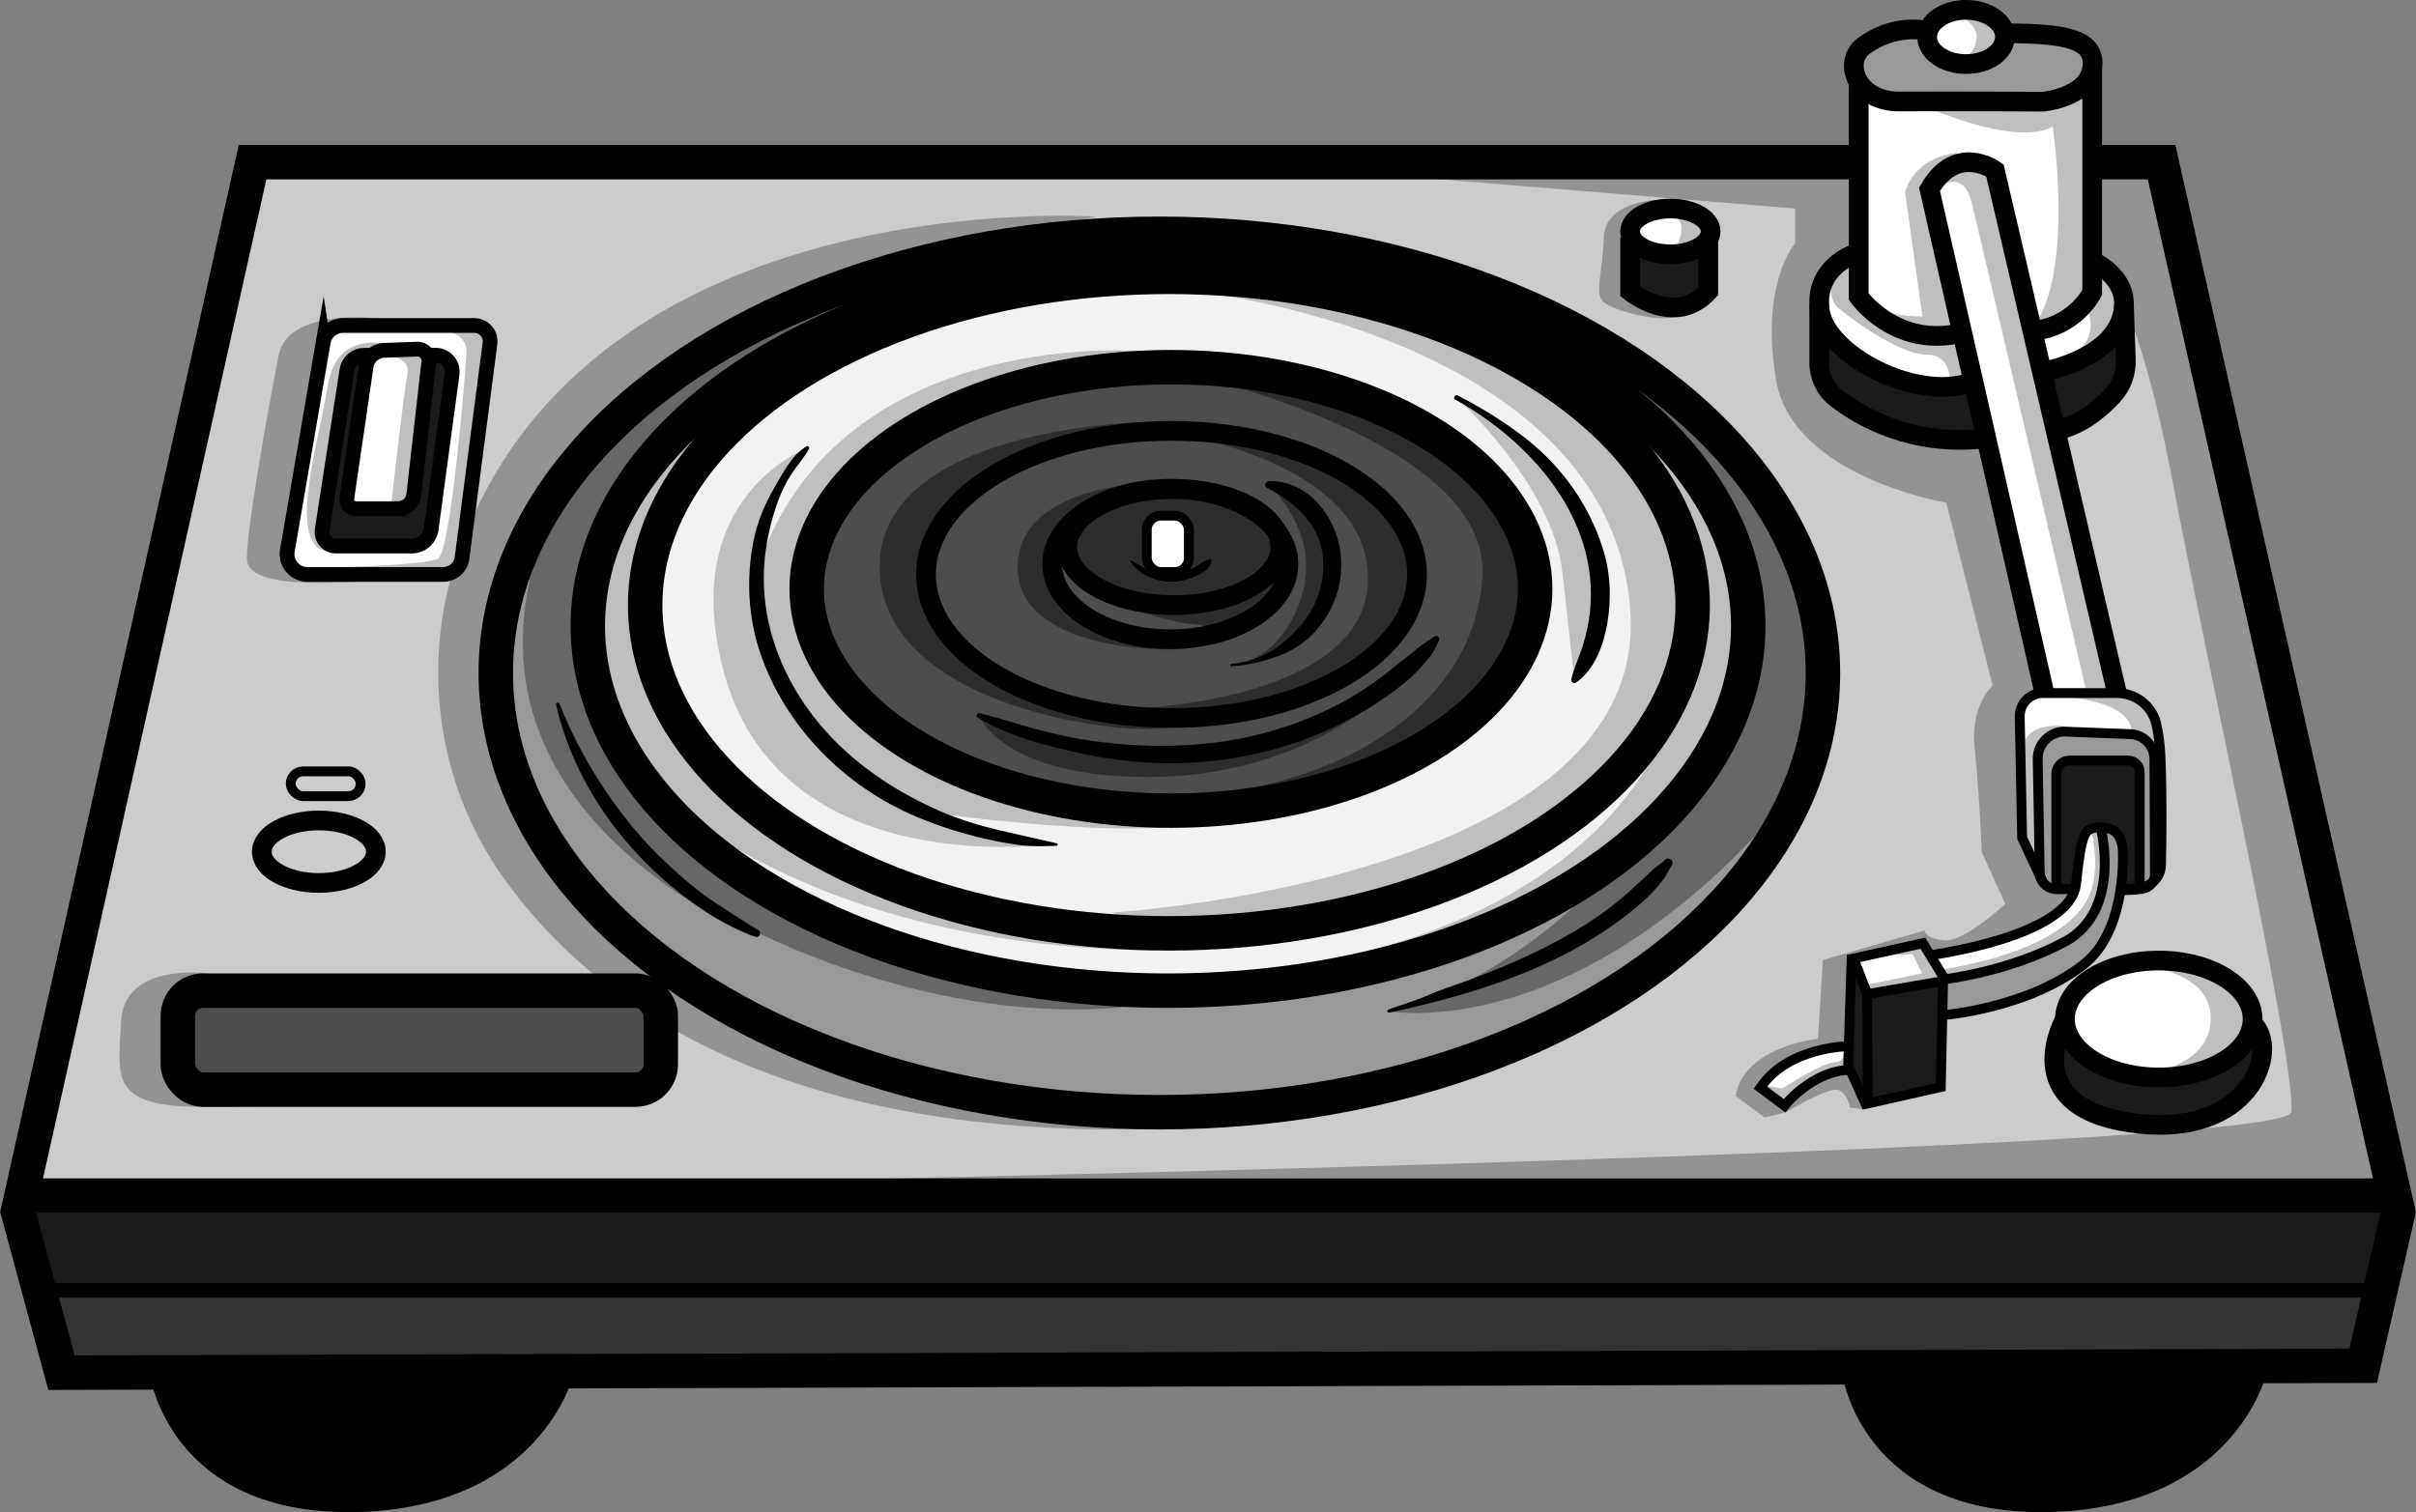
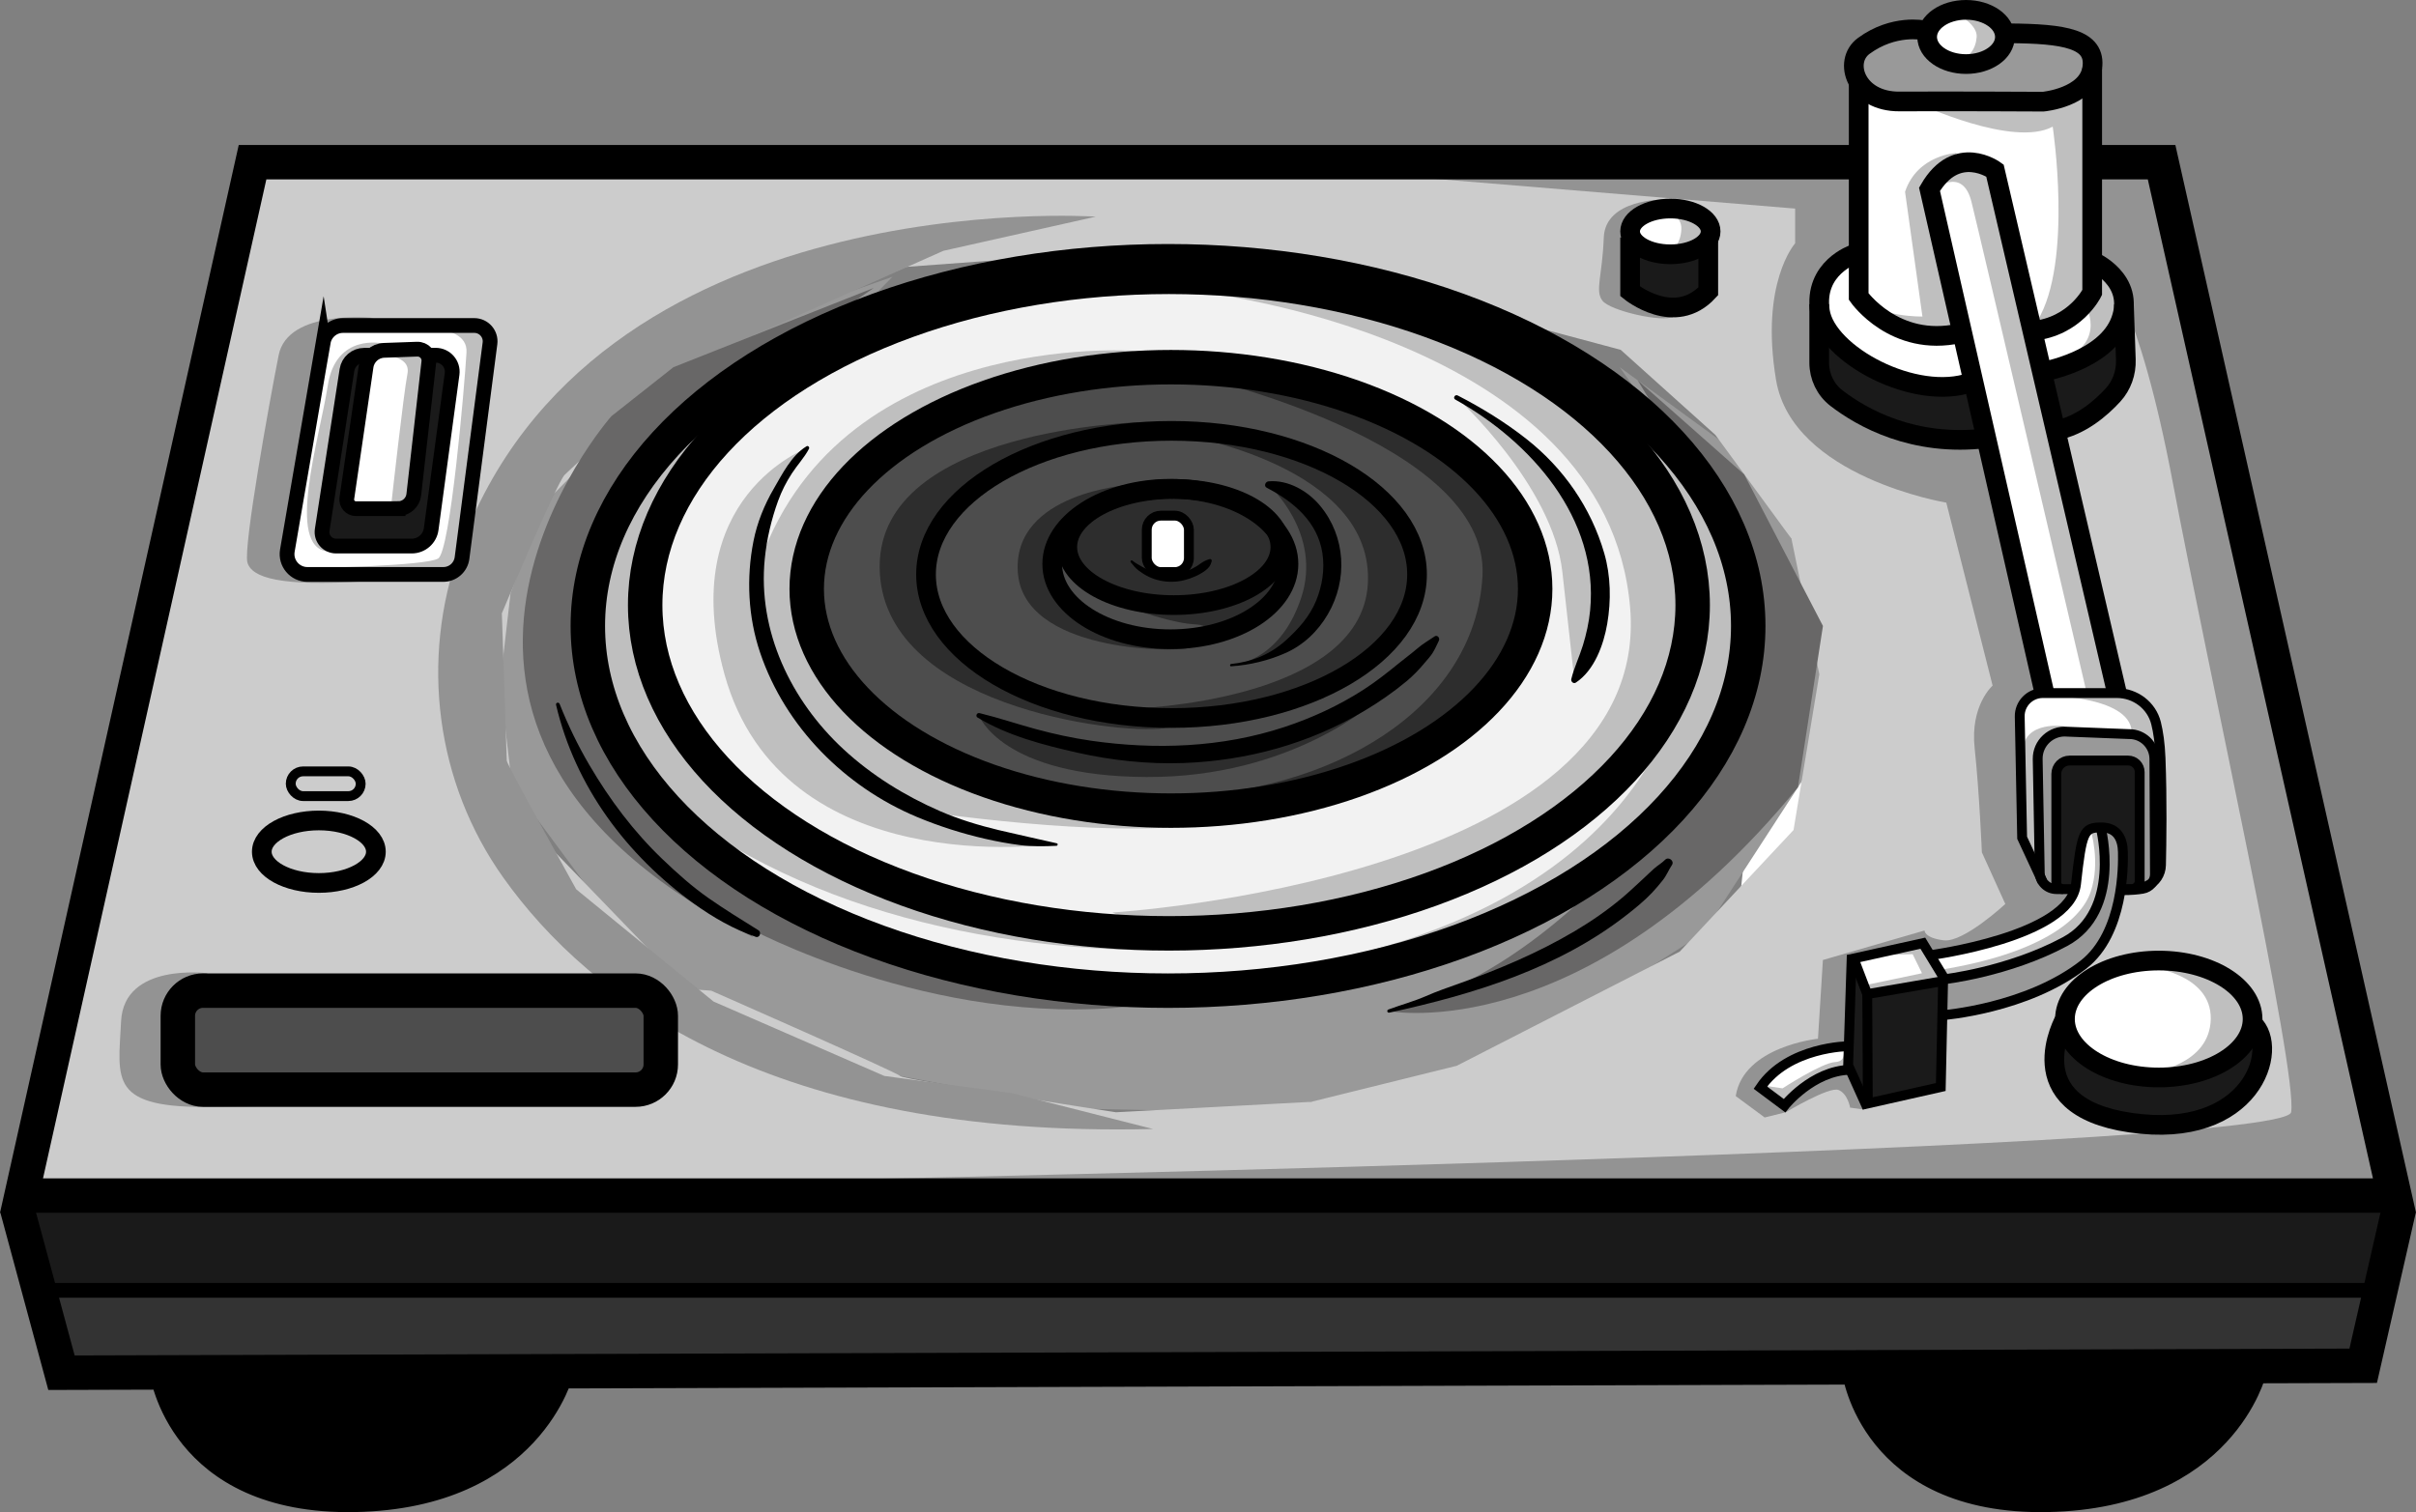
<svg xmlns="http://www.w3.org/2000/svg" viewBox="0 0 490.86 307.31">
  <rect x="0" y="0" width="490.86" height="307.31" fill="#808080" stroke="none" />
  <defs>
    <style> .cls-1 { fill: #939393; } .cls-2 { stroke-width: 4px; } .cls-2, .cls-3, .cls-4, .cls-5, .cls-6 { stroke: #000; stroke-miterlimit: 10; } .cls-2, .cls-4, .cls-5, .cls-6 { fill: none; } .cls-7 { fill: #fff; } .cls-8 { fill: #bfbfbf; } .cls-9 { fill: #4d4d4d; } .cls-3, .cls-4 { stroke-width: 3px; } .cls-10 { fill: #333; } .cls-5 { stroke-width: 2px; } .cls-6 { stroke-width: 7px; } .cls-11 { fill: #999; } .cls-12 { fill: #2d2d2d; } .cls-13 { fill: #ccc; } .cls-14 { fill: #1a1a1a; } .cls-15 { fill: #f2f2f2; } .cls-16 { fill: #686767; } </style>
  </defs>
  <g id="Layer_5" data-name="Layer 5">
    <path class="cls-7" d="m63.6,62.26s-7.46,60.73-6.75,60.6,46.6-.03,46.74-1.18,2.63-61.07,2.63-61.07l-42.62,1.65Z" />
    <path class="cls-7" d="m457.66,138.18c.13,3.13,1.96,91.35,1.96,91.35l-112.08,10.37,10.6-101.72,37.34-24.23-18.88-18.22-16.21-34.55-32.48-8.09-1.64-16.48s23.52-1.18,24.93,0,24.38-.52,24.38-.52l1.84-15.43,3.42-10.64,11.93-4.7,2.71-3.32h8.07s2.47,5.46,3.78,5.51,14.48,10.93,14.48,10.93l-.77,21.22,11.18,12.95,25.44,85.56Z" />
  </g>
  <g id="Layer_3" data-name="Layer 3">
    <polygon class="cls-14" points="4.37 242.97 3.44 245.49 7.96 262.23 482.25 262.23 487.41 242.97 4.37 242.97" />
    <polygon class="cls-10" points="9.31 263.44 14.43 278.96 479.43 276.32 483.63 262.23 9.31 263.44" />
    <path class="cls-14" d="m418.18,210.35s-.36,7.34,0,7.49,4.69,8.36,5.04,8.62,3.09,1.5,3.09,1.5h2.03c.88,0,8.47.65,8.91.63s10.55-1.34,10.55-1.34l3.56-1.24s3.57-2.89,3.91-3.24,3.13-4.36,3.36-4.94,0-7.49,0-7.49c0,0-1.98,2.35-2.15,2.62s-7.32,4.88-7.32,4.88c0,0-8.21.95-8.56.81s-12.09-1.45-12.09-1.45l-7.76-5.39-2.57-1.46Z" />
    <polygon class="cls-14" points="370.37 68.71 369.61 78.63 383.43 87.85 402.66 89.4 400.9 79.05 386.13 77.21 370.37 68.71" />
    <path class="cls-14" d="m415.63,76.03c.35.79,3.36,11.46,3.36,11.46,0,0,5.49-3.43,5.78-3.78s7.14-5.08,7.14-5.08l.3-3.98-2.13-6.4-14.46,7.77Z" />
    <path class="cls-14" d="m332.43,50.97v7.76l4.59,3.09s5.69-.03,6,0,4.06-2.62,4.06-2.62l-1.06-8.68-6.26,1.14-7.32-.7Z" />
    <polygon class="cls-14" points="75.03 72.84 70.45 102.41 71.52 103.91 82.32 103.03 83.96 101.1 87.15 72.84 91.21 73.54 91.89 77.18 87.15 109.65 83.67 110.97 66.86 110.59 65.87 107.97 71.25 72.84 75.03 72.84" />
    <polygon class="cls-14" points="379.72 202.03 395.49 199.03 394.31 220.91 379.37 223.91 375.58 216.71 376.17 195.67 379.37 202.03 379.72 202.03" />
    <path class="cls-14" d="m417.81,180.69l.47-24.99,1.37-1,13.66-.14,1.71,1.88v24.47s-3.8.29-3.69,0,.69-7.29.69-7.59-1.47-4.06-1.65-4.12-1.47-1.69-2.29-1.41-2.94.88-2.94.88l-1.53.88-.58,1.6-1.39,9.3-3.83.22Z" />
    <path class="cls-9" d="m270.72,160.74s19.53-7.55,20.06-7.39,13.47-13.7,13.47-13.7c0,0,8.19-10.38,7.65-12.43s-.53-17.02-1.36-17.72-6-11.58-7.23-12.81-24.47-14.54-24.47-14.54l-29.72-7-23.1-.52s-25.41,3.71-26.12,4.24-25.41,15.53-25.41,15.53c0,0-8.12,8.29-8.12,9.18s-2.32,13.3-2.32,13.3c0,0,1.79,9.12,2.32,10.35s2.02,8.4,3.89,10.76,7.59,12.18,11.47,14.3,23.65,9.88,28.76,11.12,25.47,3.1,28,3.05,32.23-5.7,32.23-5.7Z" />
    <polygon class="cls-11" points="169.78 68.03 135.31 90.03 121.31 113.95 119.43 139.32 133.03 161.79 162.13 184.3 209.55 201.32 261.78 199.72 303.48 188.55 333.96 169.64 353.55 144.74 355.19 119.68 346.56 99.32 329.07 74.62 355.19 93.68 366.78 114.62 370.37 129.91 369.61 153.34 346.02 189.68 319.05 206.85 291.79 219.56 254.02 226.03 218.03 225.28 179.93 218.11 147.43 205.48 124.98 187.86 100.72 155.09 100.72 122.97 113.09 99.38 131.07 82.15 147.66 68.03 181.31 56.26 169.78 68.03" />
    <polygon class="cls-9" points="36.13 201.91 36.72 221.44 133.54 221.09 133.54 202.26 36.13 201.91" />
    <path class="cls-11" d="m379.18,18.45l12.84,2.64,19.04-.43s10.08-1.74,10.76-2.21,2.52-2.42,2.73-2.91.97-3.49.53-4.21-3.22-2.99-3.65-3.14-14.09-.67-14.09-.67c0,0-3.54,5.02-3.78,4.71s-9.27-.53-9.27-.53l-2.74-3.54-2.12-2.82-10.25,2.19s-3.33,5.44-2.93,5.51,2.93,5.42,2.93,5.42Z" />
    <path class="cls-11" d="m415.39,179.66c.12.12,2.43,1.03,2.43,1.03,0,0,.5-25.19.5-25.36s1.34-.62,1.34-.62h14.13l1.06,3.92.18,22.29,2.82-2.59s.09-24.76-.42-25.8-1.99-2.61-2.4-2.97-3.18-.89-3.18-.89l-14.03.27-3.8,3.21v1.65l1.38,25.87Z" />
    <polygon class="cls-11" points="426.84 168.37 427.62 173.56 427.62 180.69 424.13 188.32 417.78 192.56 394.96 199.38 395.08 206.56 401.76 205.22 416.43 200.97 423.62 195.78 427.98 190.22 430.84 183.21 430.84 175.5 430.84 170.91 428.72 168.91 426.84 168.37" />
    <path class="cls-13" d="m52.63,31.09L4.37,242.97h483.04l-48.25-210.01h-12.75l-1.2,20.15,6.31,5.39s.13,3.65-.04,4-.22,7.29.04,7.76.21,4.51,0,5.31-2.8,5.98-2.8,5.98c0,0-6.12,4.12-6.94,4.71s-3.65,1.06-3.65,1.06l12.32,52.76,3.44,1.06,3.44,4.59,1.5,5.65s-.18,25.06-.18,25.5-1.68,3.35-1.68,3.35l-3.18,1.24-2.97-.43-2.15,8.9-5.08,5.84,1.55,2.14,9.56-1.94,9.37-.13,11.18,5.47s2.01,2.82,2.1,3.18-.26,3.26.18,4.15,2.09,3.44,2.06,3.97-.58,4.37-.96,5.23-1.47,4.01-2.42,4.48-5.01,3.62-5.46,3.71-6.1,2.12-6.63,2.29-6.79.26-7.32.26-7.59-1.06-7.94-1.24-3.71-1.32-5.91-2.65-4.66-2.47-4.93-3.26-1.07-5.03-1.07-5.91,1.22-5.2,1.41-5.74,1.52-4.98,1.66-5.36,7.59-6.37,7.59-6.37l-3.07-2.6-4.24,3.09-10.54,4.59-8.74,2.21-6.07.96-.85,14.79-14.74,3.26-4.24-7.24-5.78,2.21-4.99,3.66-2.21,1.72-4.76-3.75s2.74-3.35,2.87-3.44,7.47-3.52,7.47-3.52l7.75-1.38.42-17.65,14.58-3.29,1.55,2.26,14.15-2.92,10.39-4.52,5.01-5.81-5.02-.32-2.55-2.47-3.66-9v-25.46l4.49-3.71-11.88-50.6-11.33-.22-15.4-4.85s-5.34-6.26-5.51-6.44-1.76-18.93-1.76-18.93l9.31-7.59-.63-16.99-35.94-.88-.97,8.96,6,3.53.49,4.06-.13,9.84s-6.75,2.43-6.88,2.43-6.3-.61-6.44-1.21-2.79-3.86-2.56-4,1.24-13.06,1.24-13.06l5.47-.53,4.68.62,1.94-9.22-9.22-1.41-98.03-.27v20.12l43.81,5.12,48.18,12.88,19.24,17.29,15.46,21.11,5.66,27.54-5.24,31.65-23.12,24.71-45.32,23.21-29.56,7.32-39.66,2.12s-43.22-6.62-43.85-7.37-38.39-17.34-38.39-17.34l-9.53-.71s-.88,4.41-.71,5.47-.71,15-.71,15l-96.82.35-1.47-14.47,3.71-6.53s47.85-.18,48.19-.18,44.63.18,44.63.18l3.71-3.71-30.88-32-3-25.88,2.12-18.33,7.24-19.08-15.35.09-1.68,13.15-3.62,2.74-29.47-.68s-2.12-2.06-2.21-2.68-.32-3.71-.32-3.71c0,0,7.85-42.24,8.11-42.56s2.8-2.18,2.8-2.18l27.13.53,3.21,2.12-5.29,38.56,11.12.71,15.01-15.16,20.63-20.17,43.11-17.97,68.22-5.02-2.24-14.59-197.5-3.53Z" />
    <path class="cls-15" d="m167.66,137.03l22.07,18.77s22.08,7.98,26.16,8.48,42.83.5,42.83.5c0,0,38.35-15.72,39.06-16.12s8.47-14.28,10.35-16.4,7.29-10.35,6.12-15.41c-1.18-5.06-5.65-17.66-6.35-17.48s17.25-18.58,17.25-18.58l14.6,9.72s9.35,12.93,9.22,12.87,6.22,16.29,6.22,16.29c0,0-.3,14.86-.68,15.5s-8.97,20.61-8.97,20.61l-8.21,10.64-21.18,14.25s-27.28,11.78-28.26,12.04-27.76,7.05-27.76,7.05c0,0-26.31.81-27.15.83s-27.91,0-27.91,0l-36.42-13.14-22.17-14.02-17.83-18.88-7.11-23.22s-.46-14.32-.44-14.6,6.57-15.42,6.92-17.36,4.58-12.35,6.23-12.2,33.74-14.82,36.59-16.21,53.76-15.05,55.17-15.58,38.35,6.29,43.53,7.12,34.59,11.48,36.24,12.15,11.8,4.4,11.8,4.4l11.88,10.34-21.58,15.4-18.07-17.24-19.08-10.82-16.94-2.12-51.53,6.18-18.1,8.6-9.9,6.87-10.21,17.68,1.77,15.96,1.85,7.12Z" />
  </g>
  <g id="Layer_4" data-name="Layer 4">
    <path class="cls-12" d="m221.78,118.68l13.76,4.76,9.8-1.08s6.32-.22,7.62-.57,6-4.02,6-4.36v-11.52s-3.86-4.36-5.88-4.35-10.59-1.41-11.53-1.41-12.08-.31-12.47,0-5.65.82-5.65.82c0,0-5.53,6.41-5.85,7.14s-1.15,3.67-.74,4.51,4.94,6.06,4.94,6.06Z" />
    <path class="cls-12" d="m224.49,121.79s12.41,4.76,17.88,5.06-.48,2.15.53,2.35,12.43-5.1,13.24-5.24,5.46-7.47,5.46-7.47l-18.56,6.21-18.56-.91Z" />
    <path class="cls-12" d="m257.73,98.53s11.1,9.85,6.57,23.15-14.18,13.5-14.18,13.5c0,0,5.65-1.1,5.8-1.15s7.28-3.91,7.28-3.91c0,0,4.98-7.31,5.33-7.26s1.76-6.18,1.76-6.59-1.76-9.12-1.76-9.12l-6.24-8.24-4.57-.38Z" />
    <path class="cls-12" d="m239.9,88.38c.35,0,39.46,6.35,38,30.35-1.46,24-47.98,25.29-47.98,25.29,0,0,6.71,2.71,7.34,2.59s30.28-5.47,30.28-5.47l11.39-7.73,3.67-4.21,5.04-9.54-2.22-12.03s-5.53-7.73-6.24-8.32-13.06-7.29-13.41-7.53-11.29-3.41-11.29-3.41h-14.59Z" />
    <path class="cls-12" d="m231.95,85.79s-53.34,1.18-53.23,29.41c.12,28.24,48.12,34.12,57.65,32.82s.9-2.59.9-2.59l-16.31-.94-11.65-4.94-7.88-4.38-7.97-5.32-5.33-7.83s-.12-8.35.59-9.29,2.6-6.71,3.77-7.94,8.35-7.59,8.35-7.59c0,0,10.12-5.29,11.06-5.65s20.05-5.76,20.05-5.76Z" />
    <path class="cls-12" d="m229.55,98.53s-23.82,1.5-22.76,17.73,31.41,16.32,34.76,15.44,4.32-.71,3.35-.88-14.51-1.37-14.98-1.61-10.35-5.18-10.35-5.18c0,0-5.29-4.5-5.38-5.12s.06-7.36.2-7.74,5.62-7.26,5.62-7.26l9.53-5.38Z" />
    <path class="cls-7" d="m233.31,106.15v9.54l2.47.81,5.53-1.23.71-3.94-.47-5.18-1.59-.88-2.06-.47s-2.24-.13-2.35.03-2.24,1.33-2.24,1.33Z" />
    <path class="cls-12" d="m241.55,76.08s61.09,13.49,59.65,40.91-31.34,44.23-62.71,44.8-6.54,5.65-6.54,5.65l28.19-3.23s29.48-12.3,29.97-12.6,18.12-13.26,17.79-14.84,3.68-12.94,3.68-12.94c0,0-.39-9.5-.51-10.9s-7.06-17.67-7.06-17.67l-18.83-9.47-14.47-7.82-29.17-1.89Z" />
    <path class="cls-12" d="m198.89,145.39s4.49,12.4,34.1,12.52,46.44-15.41,46.44-15.41l-19.29,7.48-22.87,3.37-15.6-1.2-10.82-3.06-11.95-3.7Z" />
    <path class="cls-8" d="m164.02,91.04s-26.83,9.93-16.83,45.98c11.76,42.41,66.59,34.53,66.59,34.53l-27.53-6.82s38.47,5.88,58,2.71-2.24-2.78-2.24-2.78l-41.53-5.7-24.23-12.35-8.69-15.28-3.27-15.08s3.44-11.36,5.06-13.61,12.21-12.58,12.21-12.58l48.91-18.75s-61.03-4.54-76.75,44.89l1.57-11.95s3.94-6.82,4.06-7.06,4.65-6.16,4.65-6.16Z" />
    <path class="cls-8" d="m123.19,104.79s-18.06,31.98,7.82,54.49c29.68,25.83,72.66,35.34,114.42,33.69l-31.65-4.96s-23.06-4.82-25.65-5.93-34.4-14.64-34.4-14.64l-8.78-10.68-8.59-11.56s-6.35-14.59-6.35-15.29.24-10.58,1.06-12.92,1.52-10.36,2.46-12.25,14.41-22.78,14.41-22.78l-19.11,14.86-5.65,7.98Z" />
    <path class="cls-8" d="m343.33,129.91s0,.5-.07,1.43c-.73,9.14-8.79,59.3-98.15,67.69,0,0,6.11.37,7.28.98s17.04-.25,17.92,0,24.11-7.94,25.19-8.33,20.01-12.26,23.56-12.79,19.19-9.68,20.83-11.44c1.65-1.76,9.98-18.12,10.49-19.25s4.1-8.1,4.8-11.43c.71-3.33,0-18.39,0-18.39l-1.65-11.76-22.66-22.01,12.89,35.07-.44,10.24Z" />
    <path class="cls-8" d="m295.94,80.79s19.55,17.82,21.49,35.47c1.94,17.65,2.43,21.92,2.43,21.92,0,0,5.25-8.98,5.29-9.68s0-12.81,0-12.81c0,0-3.56-8.41-3.58-10.09s-5.32-10.04-5.32-10.04l-8.67-7.18-11.64-7.59Z" />
    <path class="cls-8" d="m243.04,59.26s83.43,8.81,88.15,64.18-105.19,62-105.19,62l9.54,4.24s14.97.83,16.84,0,24.17-4.64,25.22-4.91,22.7-7.95,22.7-7.95l16.49-9.37,11.35-9.53,7.29-13.18s7.19-8.75,7.32-9.56,1.02-15.5,1.02-15.5l-5.52-18.71-26.33-28.13-36.26-13.58h-32.62Z" />
    <path class="cls-8" d="m436.37,196.47s12.97,1.29,12.79,10.62c-.18,9.32-11.82,10.76-11.82,10.76,0,0,1.59.9,3.26.81s11.65-4.1,11.65-4.1c0,0,5.41-5.59,5.41-6.53s-4.11-7.55-4.39-7.68-9.58-5.14-9.58-5.14l-7.32,1.26Z" />
    <path class="cls-8" d="m358.81,220.69l3.35.49s8-5.21,10.68-5.34,1.55-3.03,1.55-3.03l.78,2.37-.73,2.2-6.94,3.3-5.65,4.41-3.71-4,.66-.4Z" />
    <polygon class="cls-8" points="382.1 194.12 388.59 193.91 390.49 197.79 378.88 200.23 379.37 201.32 394.78 199.03 390.4 191.35 382.1 194.12" />
    <path class="cls-8" d="m424.76,168.71s2.06,6.46,0,12.54c-2.06,6.09-10.98,12.62-30.25,15.79l.99,1.99,8.54-1.5,8.12-2.32,9.53-4.65,4.57-6.69,1.6-5.62-.57-10.63-2.52,1.08Z" />
    <path class="cls-8" d="m419.43,147.59s-8.12-1.24-8.47,4.94.22,18.41.22,18.41l3.21,4.26.45-23.12,1.76-2.25,2.82-2.25Z" />
    <path class="cls-8" d="m415.14,141.37s17.48-.14,17.97,7.3l5.72,4.22-1.4-7.57s-3.55-3.56-3.91-3.72-5.58-.93-5.66-.93-12.72.71-12.72.71Z" />
    <path class="cls-8" d="m392.78,38.62s5.91-5.03,7.76,2.38c1.85,7.41,23.38,99.66,23.38,99.66h6.79l-25.9-106.32-6.31-1.37-5.74,5.65Z" />
    <path class="cls-8" d="m397.55,31.09s-7.94.29-10.5,7.88l3.53,25.36s-9,.14-11.82-3.66-1.12-.41-1.12-.41l4.74,5.26,9.26,3.97,7.5-1.24-7.12-26.46s.76-4.68,1.65-5.47,3.88-5.24,3.88-5.24Z" />
    <path class="cls-8" d="m389.87,21.09s19.15,8.97,27.18,4.65c0,0,4.15,27.48-3.09,39.42l.46,1.9,9.51-4.55s4.32,8.06-6.79,11.15c-11.12,3.09,4.41,1.01,4.41,1.01,0,0,4.6-3.62,5.23-4.15s3.76-4.54,3.76-4.54l.45-3.46-.26-3.68s-2.01-3.31-2.2-3.47-3.27-2.71-3.27-2.71l-.04-37.59-6.76,5.21-28.59.82Z" />
    <path class="cls-8" d="m398.13,3.15s3.65,1.94,3.47,4.37-1.55,4.36-3.47,4.3-.38,1.15.47,1.19,6.27.14,7.15-2.18,2.21-5.55,1.59-5.5-4.98-2.18-4.98-2.18h-4.22Z" />
-     <path class="cls-8" d="m372.28,54.57s-1.3,5.87,1.09,7.93,12.53,9.56,18,9.56,4.68,5.81,4.68,5.81l4.86-.45s.2-9.78-2.77-9.69-12.68-.71-12.68-.71l-8.81-7.41v-9.09l-4.37,4.04Z" />
    <path class="cls-8" d="m338.76,43.36s2.93.28,2.84,3.2-1.85,4.41-1.85,4.41c0,0,5.05-.43,5.43-.68s3.39-4.09,3.12-4.35-2.22-2.56-3.92-2.58-5.63,0-5.63,0Z" />
    <path class="cls-8" d="m77.43,72.2s6.12-.11,5.35,3.77-3.18,25.59-3.18,25.59l-.12,1.35s3.22.24,3.36-.21,4.8-30.97,4.3-30.9-5.37-.83-5.37-.83l-4.35,1.23Z" />
    <path class="cls-8" d="m77.66,69.79s-9.41-2.12-11.06,8.53-8.65,32.88,0,33.76l-1.17-5.47,5.64-33.78,6.59-3.05Z" />
    <path class="cls-8" d="m79.6,67.15s15.59-2.59,15.18,4.47-3.29,40.35-5.76,41.88-25.41,1.94-25.41,1.94l26.46,1.29,3.95-2.75,5.11-46.25-5.88-2.18-13.65,1.59Z" />
    <path class="cls-1" d="m222.62,44.03s-102.35-7.05-129.25,67.76c-8.02,22.31-4.85,47.27,8.9,66.58,17.45,24.52,54.46,52.97,131.99,51.07l-28.71-7.29-25.88-3.49-34.7-15.12-27.9-22.81s-14.11-25.41-14.11-26.12-1-29.96-1-29.96c0,0,11.12-26.51,12.76-28.15s23.85-21.88,23.85-21.88l53.1-23.65,30.96-6.94Z" />
    <path class="cls-1" d="m42.13,197.79s-16.94-2.24-17.53,9.76-2.59,17.76,18.82,17.41l21.41-.35s-27.41-3.65-27.41-4.59-1.41-5.18-1-8.35,5.71-13.88,5.71-13.88Z" />
    <path class="cls-1" d="m75.9,64.62s-17.41-1.9-19.29,7.58-7.18,38.89-6.35,42.07,6.8,4.95,23.65,3.88c16.85-1.06,3.76-2.02,3.76-2.02l-15.29.14-3.53-1.18-.52-3,8.02-42.47.98-3,8.59-2Z" />
    <path class="cls-1" d="m337.96,40.56s-11.82-.18-12.12,7.71-1.82,10.76-.29,12.82,12.29,4.53,14.47,3.24-3-1-3.06-1.24-5.47-4.29-5.47-4.29l.47-14.06,6-4.18Z" />
    <path class="cls-1" d="m277.78,35.21l86.94,7.18v7.06s-7.18,8-3.88,27.76,34.59,24.94,34.59,24.94l9.41,37.18s-4.59,4-3.65,12.71c.94,8.71,1.47,21.18,1.47,21.18l4.76,10.49s-8.46,7.86-12.47,7.39-3.94-2-3.94-2l-20.65,6-1,16s-15.12,1.53-16.71,11.65l5.88,4.35,4.29-1.06s8.82-5.29,10.71-4.53,2.36,3.59,2.36,3.59l2.58.35-2.9-8.01s-5.98,1.09-6.04,1.23-6.65,6.05-6.65,6.05l-5.12-3.68,4.49-4.47,5.68-2.29,5-1.65,2.75-.35.19-17.59,15.17-3.32,2,3.03,13.49-3.48,8.57-3.44,5.91-5.42v-1.13l-4.79-.22s-1.5-3.24-1.82-3.32-3.59-7.1-3.59-7.1c0,0,0-26.79,0-26.82s4-3.71,4-3.71l-11.72-49.95-11.63-1.28-11.24-3.47-10.64-8v-18.87l8.03-7.19-.98-17.76-98.87,2Z" />
    <path class="cls-1" d="m427.48,54.48s6.95,6.37,14.01,43.79c7.06,37.41,25.41,119.65,24,127.76-1.41,8.12-320.53,14.24-320.53,14.24l341.53,2.71-47.32-210.01-14.39,1.06.43,20.29,2.26.16Z" />
    <path class="cls-16" d="m124.19,84.61s-55.59,63.12,28.76,105.8l-1.29-2.03s37.87,20.61,78.26,16.12l-40.5-11.35-23.06-7.12-31.29-18.59-11.18-18.35-4.35-23.41,4.12-18.94,22.79-26.76,31.09-21.48-40.71,16.12-12.65,9.99Z" />
    <path class="cls-16" d="m282.18,205.48s39.55,7.67,83.11-45.48l5.08-32.79-16-30.79-21.65-19.14s8.54,14.11,9.24,14.99,14.47,30.71,14.47,30.71l-5.82,22.41-18.18,25.61s-20.91,27.35-50.25,34.49Z" />
  </g>
  <g id="Layer_2" data-name="Layer 2">
    <ellipse class="cls-6" cx="237.49" cy="122.97" rx="106.41" ry="66.71" />
-     <ellipse class="cls-6" cx="235.55" cy="136.77" rx="134.82" ry="89.26" />
    <ellipse class="cls-6" cx="237.31" cy="127.21" rx="117.88" ry="74.12" />
    <rect class="cls-6" x="36.13" y="201.32" width="98.12" height="20.12" rx="5.12" ry="5.12" />
    <ellipse class="cls-6" cx="237.9" cy="119.68" rx="74" ry="45.06" />
    <ellipse class="cls-2" cx="238.02" cy="116.74" rx="49.88" ry="29.18" />
    <ellipse class="cls-2" cx="237.78" cy="114.62" rx="24" ry="15.29" />
    <ellipse class="cls-2" cx="238.49" cy="111.17" rx="21.65" ry="11.8" />
    <ellipse class="cls-2" cx="64.78" cy="173.09" rx="11.59" ry="6.35" />
    <ellipse class="cls-2" cx="438.6" cy="207.09" rx="19.06" ry="11.88" />
    <ellipse class="cls-2" cx="339.37" cy="47.03" rx="8.18" ry="4.65" />
    <path class="cls-2" d="m331.19,48.26v10.94s9.06,7.41,15.88,0v-10.63" />
    <path class="cls-2" d="m419.55,207.09s-10.12,17.65,13.29,21.06c24.76,3.61,30.37-15.2,24.82-20.12" />
    <path class="cls-4" d="m80.88,103.38h-8.56c-1.14,0-2.02-1.01-1.85-2.14l3.91-26.77c.27-1.83,1.8-3.2,3.64-3.27l6.72-.24c1.42-.05,2.55,1.17,2.39,2.58l-3.06,26.99c-.18,1.62-1.56,2.85-3.19,2.85Z" />
    <path class="cls-4" d="m65.67,69.53l-7.29,42.38c-.43,2.52,1.51,4.83,4.07,4.83h27.62c1.93,0,3.55-1.43,3.8-3.34l5.68-43.62c.25-1.92-1.25-3.63-3.19-3.63h-26.67c-1.99,0-3.68,1.43-4.02,3.39Z" />
    <path class="cls-4" d="m75.6,72.2h-1.61c-1.74,0-3.23,1.27-3.5,3l-5.03,32.49c-.27,1.73,1.07,3.28,2.81,3.28h15.39c1.99,0,3.68-1.47,3.94-3.45l4.25-31.52c.27-2.02-1.3-3.81-3.33-3.81h-1.38" />
    <rect class="cls-5" x="59.07" y="156.76" width="14.21" height="5.03" rx="2.51" ry="2.51" />
    <ellipse class="cls-2" cx="399.44" cy="7.51" rx="7.9" ry="5.51" />
    <path class="cls-2" d="m390.84,6.15s-6.08-1.3-12.18,3.18c-4.32,3.18-1.59,11.35,7.24,11.29,10.5-.06,29.21.04,29.21.04,0,0,9.09-.83,9.97-6.83.88-6-5.74-6.97-16.85-7.06" />
    <path class="cls-2" d="m377.63,16.68v43.59s7.27,10.41,20.5,7.47" />
    <path class="cls-2" d="m425.07,13.82v45.62s-3.43,6.99-12.15,7.82" />
    <path class="cls-2" d="m430.1,140.86l-24.79-106.21s-7.79-5.68-13.29,3.82l23.35,102.39" />
    <polygon class="cls-5" points="379.37 202.03 379.49 224.25 394.31 220.91 394.78 199.38 379.37 202.03" />
    <polyline class="cls-5" points="394.96 198.74 390.66 191.68 376.6 194.79 379.37 202.03" />
    <polyline class="cls-5" points="376.22 194.12 375.49 216.5 379.37 225.09" />
    <path class="cls-5" d="m375.61,212.61s-12.3.05-17.95,8.43l4.9,3.66s5.64-7.12,13.34-7.29" />
    <path class="cls-5" d="m392.15,194.12s28.46-3.74,29.63-14.44c1.18-10.71,1.59-11.47,5-11.53s4.47,2.35,4.53,5,.19,16.49-8,22.88c-11.54,9-28.68,10.29-28.68,10.29" />
    <path class="cls-5" d="m421.58,180.69h-2.44c-.75,0-1.36-.61-1.36-1.36v-22.06c0-1.49,1.21-2.71,2.71-2.71h11.88c1.3,0,2.35,1.05,2.35,2.35v22.12c0,.91-.74,1.65-1.65,1.65h-2.22" />
    <path class="cls-5" d="m419.14,180.69h-1.33c-1.85,0-3.35-1.48-3.39-3.32l-.42-23.09c-.06-3.29,2.77-5.9,6.04-5.58l13.08.51c2.61.26,4.59,2.45,4.59,5.07l.11,23.39c0,1.47-1.06,2.71-2.51,2.95-.99.17-2.31.29-4,.29" />
    <path class="cls-5" d="m414.97,179.14l-4.13-8.88-.49-24.63c-.05-2.62,2.06-4.78,4.69-4.78h15.06c3.73,0,7.05,2.5,7.95,6.12.45,1.8.79,4.12.91,7.11.33,8.37.19,17.27.09,21.75-.04,1.8-1.12,3.42-2.76,4.16l-1.56.71" />
    <path class="cls-5" d="m426.84,168.37s4.29,16.76-7.29,22.99-24.76,7.68-24.76,7.68" />
    <path class="cls-2" d="m376.65,51.68s-8.22,2.74-6.9,11.56,19.41,18.5,30.79,14.44" />
    <path class="cls-2" d="m425.15,53.09s8.75,3.71,5.75,12-16.04,10.49-16.04,10.49" />
    <path class="cls-2" d="m369.61,61.82v11.89c0,2.81,1.27,5.48,3.49,7.19,5.1,3.93,15.62,9.97,30.46,8.16" />
    <path class="cls-2" d="m431.52,61.82l.39,11.28c.09,2.64-.82,5.23-2.61,7.18-2.51,2.74-6.6,6.26-11.67,7.21" />
    <polyline class="cls-6" points="376.6 32.96 51.31 32.96 4.37 242.97 486.49 242.97 439.17 32.96 425.07 32.96" />
    <polyline class="cls-6" points="3.44 245.49 12.49 278.97 480.13 277.56 487.41 245.66" />
    <line class="cls-4" x1="7.96" y1="262.23" x2="482.25" y2="262.23" />
    <path class="cls-3" d="m31.9,278.97s3.65,27.53,40.24,26.82c36.59-.71,42.94-26.82,42.94-26.82H31.9Z" />
    <path class="cls-3" d="m375.78,278.97s3.65,27.53,40.24,26.82c36.59-.71,42.94-26.82,42.94-26.82h-83.18Z" />
    <path d="m250.13,135.41c3.72-.24,7.55-1.16,10.96-2.66,3.72-1.63,6.66-4.44,8.7-7.94,4.07-6.98,3.62-15.73-1.55-21.99-2.49-3.02-6.49-5.35-10.51-5-.64.06-1.03.96-.35,1.31,5.42,2.81,10.34,6.94,11.3,13.33.49,3.25-.04,6.58-1.28,9.61-1.32,3.23-3.59,5.74-6.14,8.05-3.16,2.86-6.91,4.39-11.13,4.82-.29.03-.3.49,0,.47h0Z" />
-     <path d="m198.63,145.83c6.12,3.69,13.32,5.57,20.24,7.13s14.3,2.37,21.51,2.11c12.97-.46,25.66-3.93,36.83-10.61,2.98-1.78,5.87-3.78,8.54-6,1.33-1.11,2.53-2.34,3.63-3.67.58-.7,1.24-1.37,1.72-2.15s.84-1.63,1.24-2.44c.26-.52-.3-1.25-.87-.87-1.17.8-2.38,1.49-3.45,2.41-1.21,1.04-2.51,1.99-3.75,3-2.35,1.92-4.71,3.78-7.26,5.43-5.04,3.24-10.46,5.74-16.15,7.61-12.61,4.15-26.13,4.63-39.2,2.75-3.79-.55-7.53-1.36-11.22-2.36s-7.58-2.31-11.43-3.25c-.55-.13-.89.62-.39.92h0Z" />
+     <path d="m198.63,145.83c6.12,3.69,13.32,5.57,20.24,7.13s14.3,2.37,21.51,2.11c12.97-.46,25.66-3.93,36.83-10.61,2.98-1.78,5.87-3.78,8.54-6,1.33-1.11,2.53-2.34,3.63-3.67.58-.7,1.24-1.37,1.72-2.15s.84-1.63,1.24-2.44c.26-.52-.3-1.25-.87-.87-1.17.8-2.38,1.49-3.45,2.41-1.21,1.04-2.51,1.99-3.75,3-2.35,1.92-4.71,3.78-7.26,5.43-5.04,3.24-10.46,5.74-16.15,7.61-12.61,4.15-26.13,4.63-39.2,2.75-3.79-.55-7.53-1.36-11.22-2.36s-7.58-2.31-11.43-3.25c-.55-.13-.89.62-.39.92Z" />
    <path d="m163.83,90.72c-3.04,1.85-4.91,5.65-6.65,8.64-1.9,3.27-3.36,6.87-4.09,10.59-1.49,7.49-1.11,15.45,1.35,22.7,5.11,15.1,17.23,27.25,31.84,33.37,4.47,1.87,9.12,3.36,13.84,4.44,2.36.54,4.75.99,7.16,1.29s4.89.26,7.36.14c.28-.01.36-.44.07-.51-3.94-.91-7.9-1.75-11.83-2.69s-8.07-2.18-11.88-3.84c-7.18-3.13-13.87-7.27-19.63-12.59-10.66-9.87-17.46-23.99-15.99-38.71.4-3.99,1.34-8,2.71-11.77.72-1.99,1.65-3.81,2.8-5.58s2.53-3.2,3.47-4.99c.17-.32-.18-.72-.51-.51h0Z" />
    <path d="m295.69,81.21c15.33,8.56,29.18,24.13,27.38,42.82-.23,2.41-.77,4.85-1.48,7.15s-1.78,4.49-2.35,6.83c-.12.51.45,1.03.93.71,3.76-2.49,5.64-7.68,6.37-11.94.81-4.72.73-9.75-.61-14.36-2.68-9.24-8.3-17.33-15.87-23.26-4.32-3.39-9.02-6.28-13.9-8.79-.55-.28-1.03.53-.49.83h0Z" />
    <path d="m112.98,143.27c3.88,16.55,14.35,30.57,28.04,40.4,3.88,2.79,8,5.15,12.52,6.72.8.28,1.24-.91.56-1.33-3.43-2.14-6.89-4.26-10.2-6.58s-6.34-5.03-9.28-7.85c-5.88-5.62-10.75-12.12-14.86-19.13-2.32-3.96-4.37-8.17-6.06-12.44-.17-.44-.84-.28-.72.2h0Z" />
    <path d="m282.26,205.8c17.09-3.72,34.33-8.98,48.3-19.91,1.78-1.39,3.56-2.85,5.11-4.49.76-.8,1.46-1.65,2.15-2.51.77-.96,1.19-2.08,1.87-3.1.56-.84-.69-1.77-1.38-1.07s-1.53,1.16-2.26,1.81-1.4,1.32-2.11,1.97c-1.47,1.35-2.9,2.73-4.43,4.01-3.01,2.53-6.26,4.76-9.64,6.76-7.39,4.37-15.22,7.67-23.29,10.56-2.29.82-4.63,1.62-6.86,2.6-2.47,1.08-5.11,1.79-7.64,2.73-.39.15-.24.72.17.63h0Z" />
    <rect class="cls-5" x="232.99" y="104.79" width="8.56" height="11.47" rx="2.87" ry="2.87" />
    <path d="m229.76,114.29c.51.63.95,1.2,1.62,1.69s1.33.92,2.06,1.26c1.5.7,3.13,1.03,4.79.99s3.16-.45,4.62-1.1c.72-.32,1.42-.72,2.06-1.19.7-.53,1.07-1.06,1.28-1.9.06-.24-.16-.49-.42-.42-.7.21-1.23.45-1.83.89-.53.39-1.09.75-1.68,1.04-1.25.63-2.64,1-4.04,1.06s-2.82-.16-4.17-.58c-.69-.21-1.36-.48-1.99-.84s-1.4-.77-1.98-1.24c-.24-.19-.52.1-.33.33h0Z" />
  </g>
</svg>